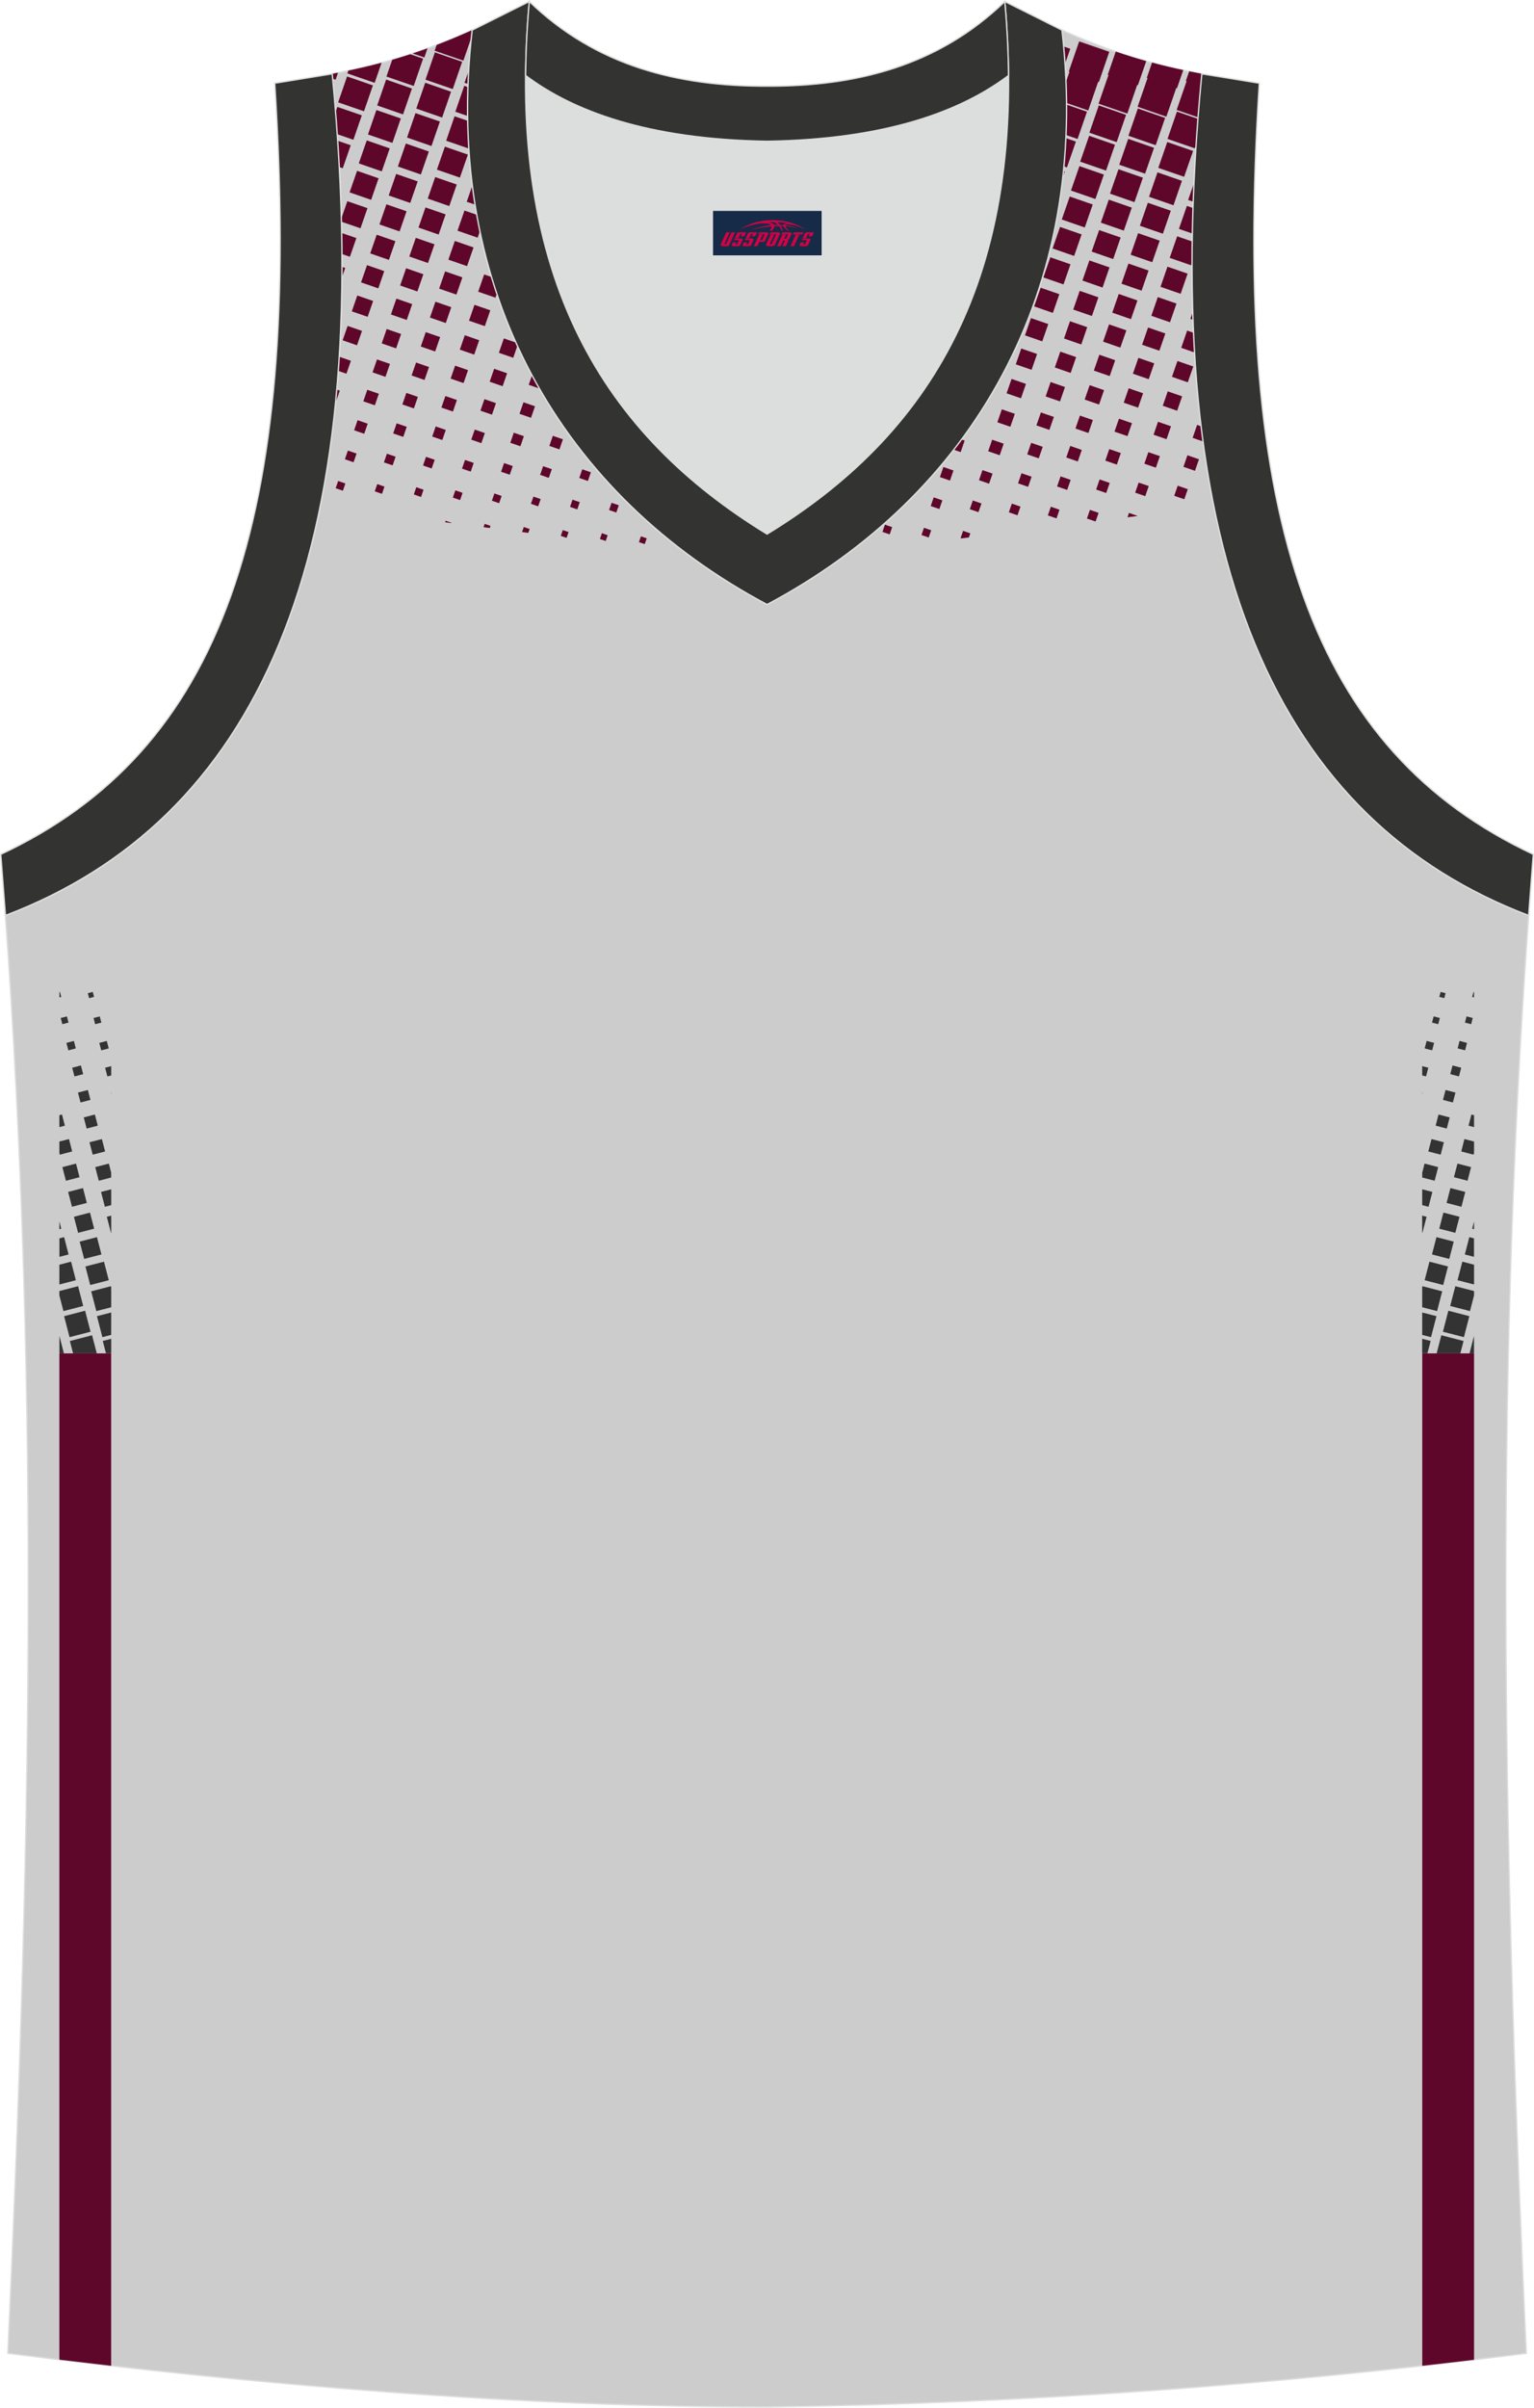
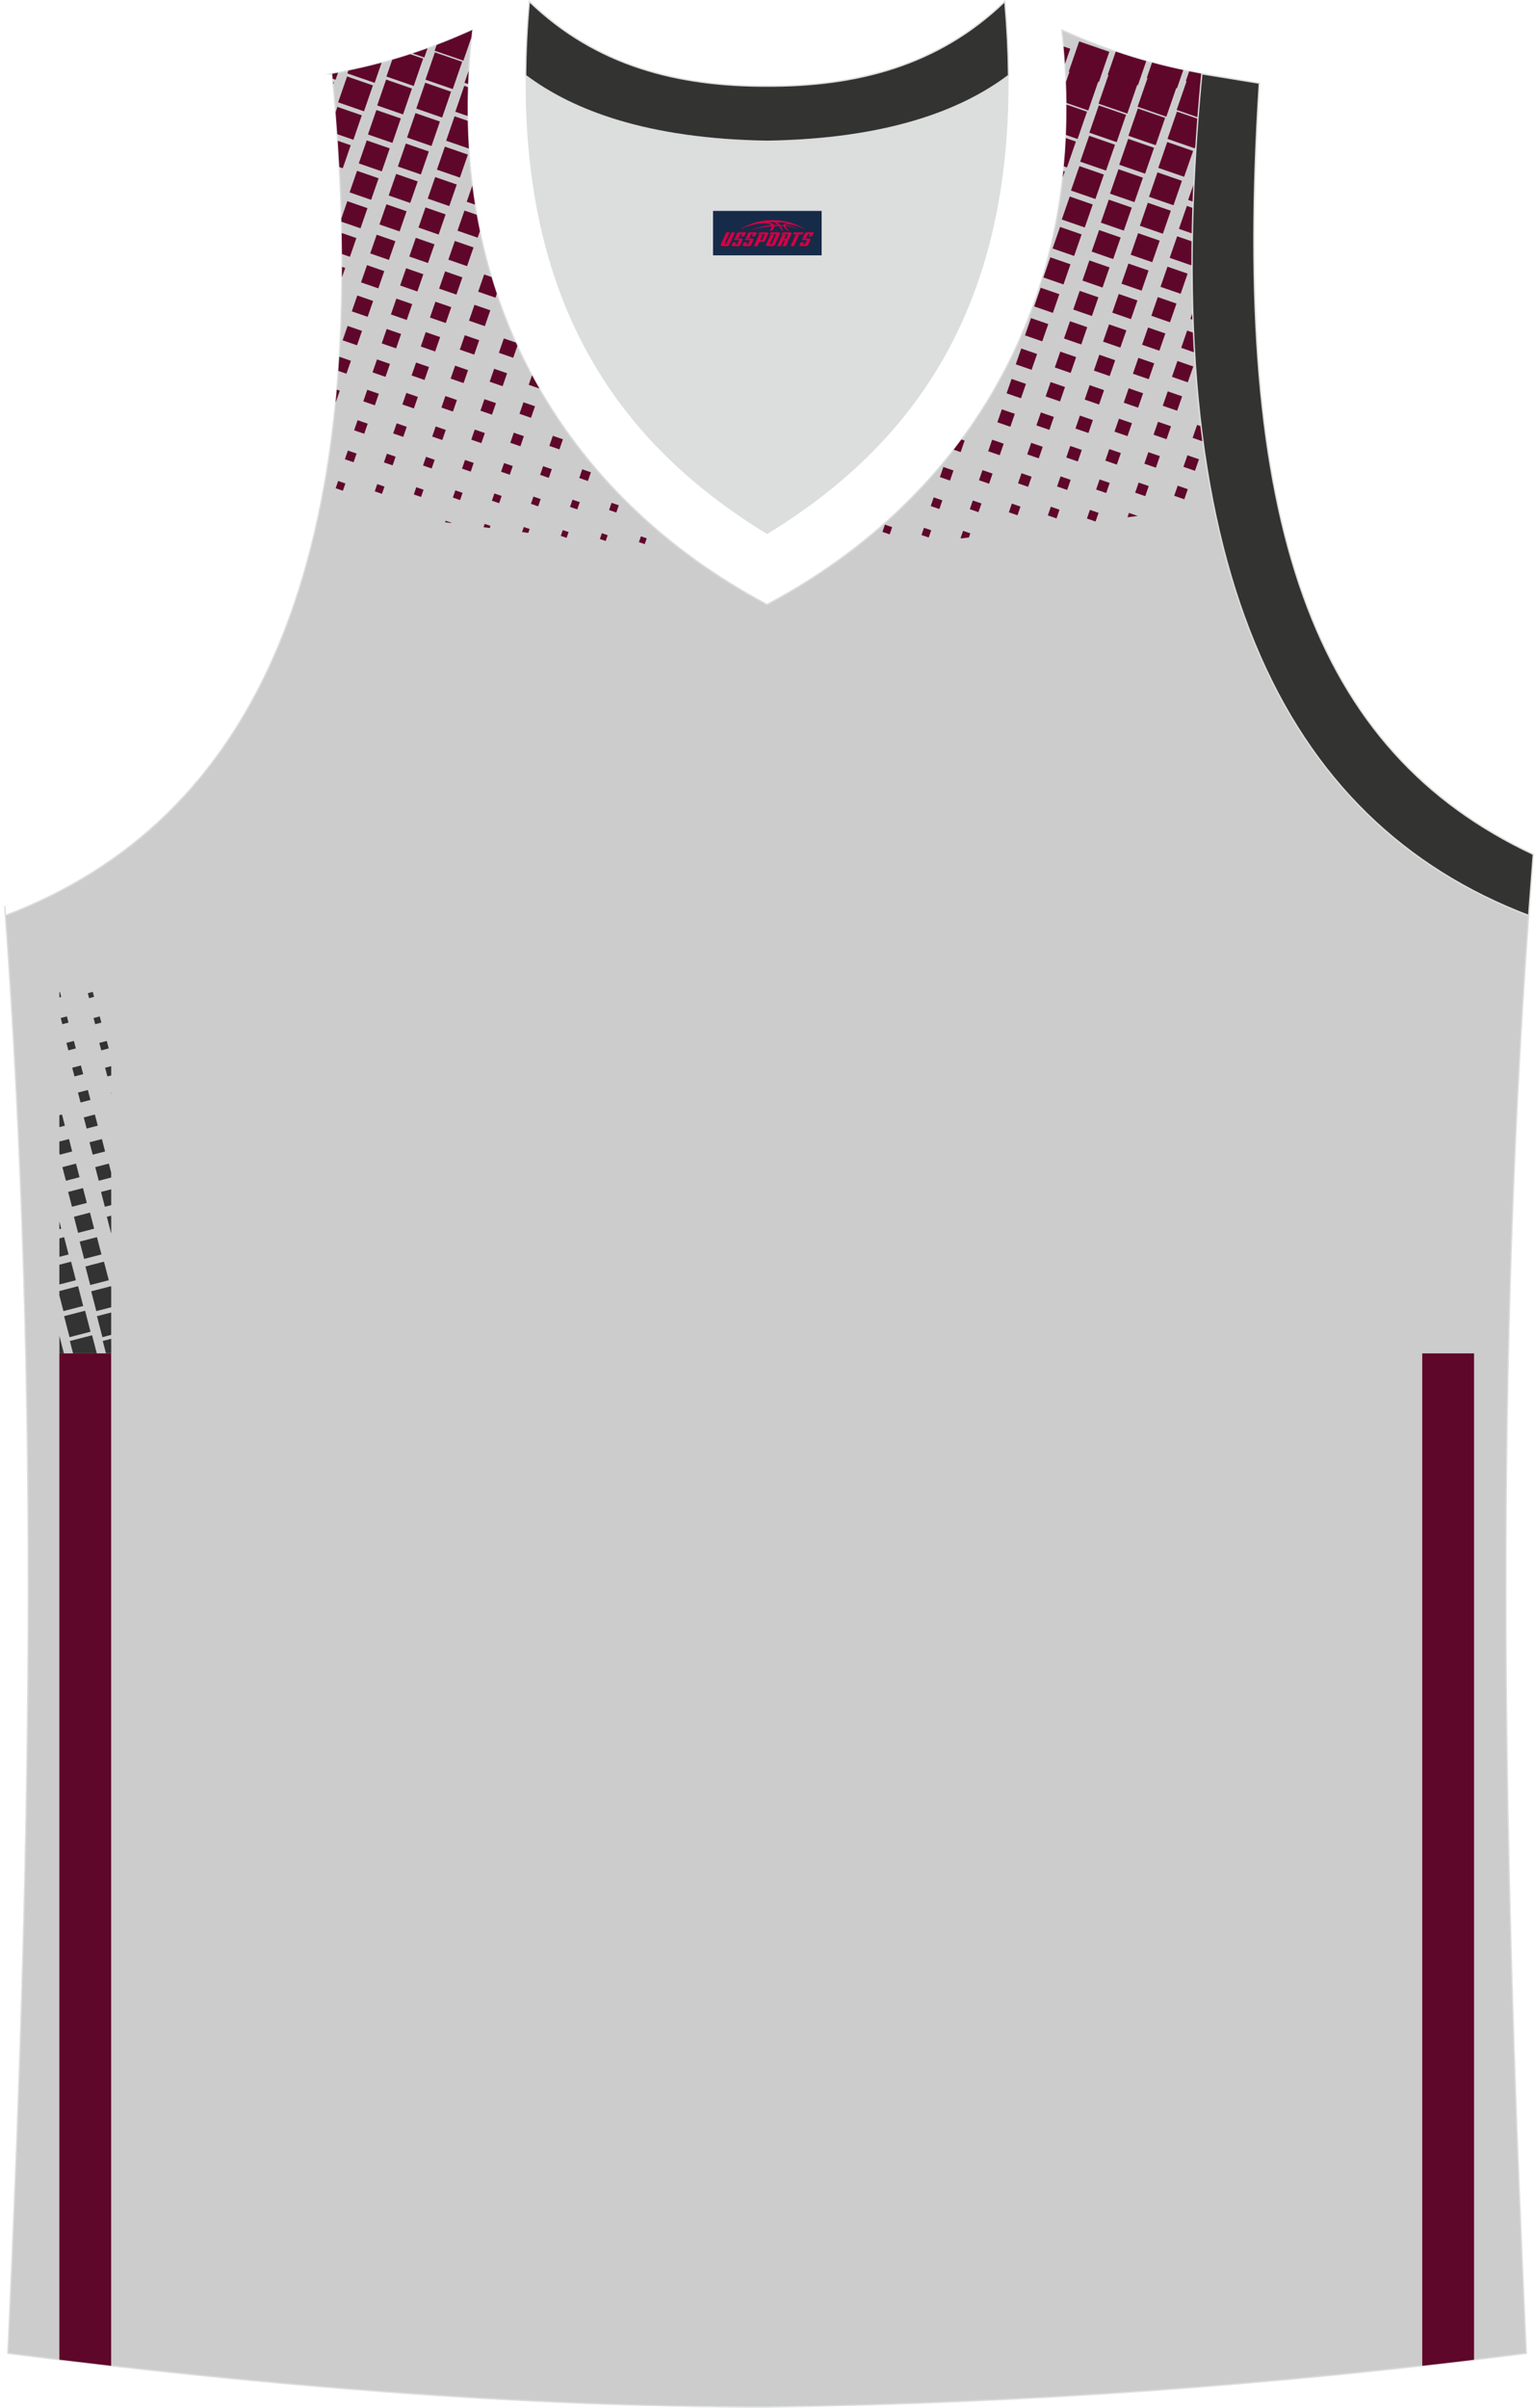
<svg xmlns="http://www.w3.org/2000/svg" version="1.1" id="图层_1" x="0px" y="0px" width="339.05px" height="531.97px" viewBox="0 0 339.05 531.97" enable-background="new 0 0 339.05 531.97" xml:space="preserve">
  <g>
    <path fill="#CCCCCC" stroke="#DCDDDD" stroke-width="0.3" stroke-miterlimit="22.926" d="M169.51,531.82c0.02,0,0.03,0,0.05,0   H169.51L169.51,531.82L169.51,531.82L169.51,531.82z M169.56,531.82c57.41-0.83,113.01-4.89,167.79-11.86   c-4.79-104.03-7.35-208.91,0.52-317.69l-0.01,0c-54.56-20.79-82.7-77.29-72.23-185.96l0.02,0c-10.66-2-19.75-4.62-30.94-9.67   c6.7,58.04-20.2,103-65.18,126.92c-44.97-23.92-71.88-68.89-65.18-126.92c-11.19,5.04-20.28,7.66-30.94,9.67l0.02,0   C83.91,124.98,55.77,181.48,1.21,202.27l-0.16-2.07c8.06,109.52,5.5,215.06,0.68,319.76C56.06,526.88,114.82,531.82,169.56,531.82z   " />
    <path fill="#5F072B" d="M13.12,299.02h11.45v223.69c-3.83-0.44-7.65-0.89-11.45-1.35C13.12,521.37,13.12,299.02,13.12,299.02z" />
    <path fill="#333333" d="M14.12,299.02l-0.99-3.85v3.85H14.12L14.12,299.02z M24.58,241.38l-0.08,0.02l0.08,0.3V241.38L24.58,241.38   z M24.58,235.56l-1.35,0.35c0.17,0.64,0.33,1.28,0.5,1.92l0.85-0.22L24.58,235.56L24.58,235.56z M23.6,229.99   c-0.55,0.14-1.1,0.28-1.65,0.43c0.14,0.55,0.28,1.1,0.43,1.65c0.55-0.14,1.1-0.28,1.65-0.43C23.88,231.09,23.74,230.54,23.6,229.99   L23.6,229.99z M22.05,224.57c-0.46,0.12-0.92,0.24-1.37,0.35c0.12,0.46,0.24,0.92,0.35,1.37c0.46-0.12,0.92-0.24,1.37-0.35   C22.29,225.49,22.17,225.03,22.05,224.57L22.05,224.57z M20.51,219.16c-0.37,0.1-0.73,0.19-1.1,0.28c0.09,0.37,0.19,0.74,0.28,1.1   c0.37-0.1,0.74-0.19,1.1-0.29C20.7,219.89,20.6,219.52,20.51,219.16L20.51,219.16z M24.58,268.59l-0.97,0.25   c0.31,1.18,0.61,2.37,0.92,3.55l0.06-0.02L24.58,268.59L24.58,268.59z M24.58,262.77l-2.25,0.58c0.28,1.09,0.57,2.19,0.85,3.28   l1.4-0.36L24.58,262.77L24.58,262.77z M24.06,257.09c-1,0.26-2.01,0.52-3.01,0.78c0.26,1,0.52,2.01,0.78,3.01l2.74-0.71v-1.08   L24.06,257.09L24.06,257.09z M22.52,251.67c-0.91,0.24-1.82,0.47-2.74,0.71c0.24,0.91,0.47,1.82,0.71,2.74   c0.91-0.24,1.82-0.47,2.74-0.71C22.99,253.49,22.75,252.58,22.52,251.67L22.52,251.67z M20.97,246.25   c-0.82,0.21-1.64,0.42-2.46,0.64c0.21,0.82,0.42,1.65,0.64,2.46c0.82-0.21,1.64-0.43,2.46-0.64   C21.4,247.89,21.18,247.07,20.97,246.25L20.97,246.25z M19.42,240.83c-0.73,0.19-1.46,0.38-2.19,0.57   c0.19,0.73,0.38,1.46,0.57,2.19c0.73-0.19,1.46-0.38,2.19-0.57C19.8,242.29,19.61,241.56,19.42,240.83L19.42,240.83z M17.88,235.41   c-0.64,0.16-1.28,0.33-1.92,0.5c0.17,0.64,0.33,1.28,0.5,1.92c0.64-0.17,1.28-0.33,1.92-0.5   C18.21,236.69,18.04,236.05,17.88,235.41L17.88,235.41z M16.33,229.99c-0.55,0.14-1.1,0.28-1.65,0.43c0.14,0.55,0.28,1.1,0.43,1.65   c0.55-0.14,1.1-0.28,1.65-0.43C16.62,231.09,16.47,230.54,16.33,229.99L16.33,229.99z M14.79,224.57   c-0.46,0.12-0.92,0.24-1.37,0.35c0.12,0.46,0.24,0.92,0.35,1.37c0.46-0.12,0.92-0.24,1.37-0.35   C15.02,225.49,14.9,225.03,14.79,224.57L14.79,224.57z M13.24,219.16l-0.11,0.03v1.18l0.4-0.1   C13.43,219.89,13.33,219.52,13.24,219.16L13.24,219.16z M24.58,295.8l-1.87,0.48l0.71,2.73h1.16V295.8L24.58,295.8z M24.58,289.99   l-3.15,0.81c0.4,1.55,0.8,3.09,1.2,4.64l1.94-0.5L24.58,289.99L24.58,289.99z M24.53,284.18c-1.46,0.38-2.91,0.75-4.37,1.13   c0.38,1.45,0.75,2.91,1.13,4.37l3.29-0.85v-4.45L24.53,284.18L24.53,284.18z M22.98,278.76c-1.36,0.35-2.73,0.71-4.1,1.06   c0.35,1.36,0.71,2.73,1.06,4.1c1.36-0.35,2.73-0.71,4.1-1.06C23.69,281.49,23.33,280.13,22.98,278.76L22.98,278.76z M21.43,273.34   c-1.27,0.33-2.55,0.66-3.82,0.99c0.33,1.27,0.66,2.55,0.99,3.82c1.27-0.33,2.55-0.66,3.82-0.99   C22.09,275.89,21.76,274.62,21.43,273.34L21.43,273.34z M19.89,267.92c-1.18,0.31-2.37,0.61-3.55,0.92   c0.31,1.18,0.61,2.37,0.92,3.55c1.18-0.31,2.37-0.61,3.55-0.92C20.5,270.29,20.19,269.11,19.89,267.92L19.89,267.92z M18.34,262.5   c-1.09,0.28-2.19,0.57-3.28,0.85c0.28,1.09,0.56,2.19,0.85,3.28c1.09-0.28,2.19-0.57,3.28-0.85   C18.91,264.69,18.63,263.6,18.34,262.5L18.34,262.5z M16.8,257.09c-1,0.26-2.01,0.52-3.01,0.78c0.26,1,0.52,2.01,0.78,3.01   c1-0.26,2.01-0.52,3.01-0.78C17.31,259.09,17.05,258.09,16.8,257.09L16.8,257.09z M15.25,251.67l-2.13,0.55v2.52l0.1,0.38   c0.91-0.24,1.82-0.47,2.73-0.71C15.72,253.49,15.49,252.58,15.25,251.67L15.25,251.67z M13.7,246.25l-0.58,0.15v2.63l1.22-0.31   C14.13,247.89,13.92,247.07,13.7,246.25L13.7,246.25z M20.35,295.02c-1.64,0.42-3.27,0.85-4.91,1.27l0.71,2.73h5.24L20.35,295.02   L20.35,295.02z M18.81,289.6c0.4,1.55,0.8,3.09,1.2,4.64c-1.55,0.4-3.09,0.8-4.64,1.2c-0.4-1.55-0.8-3.09-1.2-4.64   C15.71,290.4,17.26,290,18.81,289.6L18.81,289.6z M17.26,284.18l-4.14,1.07v0.96l0.9,3.47c1.46-0.38,2.91-0.75,4.37-1.13   C18.01,287.09,17.64,285.64,17.26,284.18L17.26,284.18z M15.71,278.76l-2.59,0.67v4.37l3.65-0.94   C16.42,281.49,16.07,280.13,15.71,278.76L15.71,278.76z M14.17,273.34l-1.04,0.27v4.08l2.03-0.52   C14.83,275.89,14.5,274.62,14.17,273.34L14.17,273.34z M13.12,271.58l0.41-0.11l-0.41-1.6V271.58z" />
    <path fill="#5F072B" d="M325.8,299.02h-11.45v223.69c3.82-0.43,7.64-0.87,11.45-1.33V299.02z" />
-     <path fill="#333333" d="M324.8,299.02l0.99-3.85v3.85H324.8L324.8,299.02z M314.34,241.38l0.08,0.02l-0.08,0.3V241.38   L314.34,241.38z M314.34,235.56l1.35,0.35c-0.17,0.64-0.33,1.28-0.5,1.92l-0.85-0.22L314.34,235.56L314.34,235.56z M315.32,229.99   c0.55,0.14,1.1,0.28,1.65,0.43c-0.14,0.55-0.28,1.1-0.43,1.65c-0.55-0.14-1.1-0.28-1.65-0.43   C315.04,231.09,315.18,230.54,315.32,229.99L315.32,229.99z M316.87,224.57c0.46,0.12,0.92,0.24,1.37,0.35   c-0.12,0.46-0.24,0.92-0.36,1.37c-0.46-0.12-0.92-0.24-1.37-0.35C316.63,225.49,316.75,225.03,316.87,224.57L316.87,224.57z    M318.41,219.16c0.37,0.1,0.73,0.19,1.1,0.28c-0.1,0.37-0.19,0.74-0.29,1.1c-0.37-0.1-0.73-0.19-1.1-0.29   C318.22,219.89,318.32,219.52,318.41,219.16L318.41,219.16z M314.34,268.59l0.97,0.25c-0.31,1.18-0.61,2.37-0.92,3.55l-0.06-0.02   V268.59L314.34,268.59z M314.34,262.77l2.25,0.58c-0.28,1.09-0.57,2.19-0.85,3.28l-1.4-0.36V262.77L314.34,262.77z M314.86,257.09   c1,0.26,2.01,0.52,3.01,0.78c-0.26,1-0.52,2.01-0.78,3.01l-2.74-0.71v-1.08L314.86,257.09L314.86,257.09z M316.4,251.67   c0.91,0.24,1.82,0.47,2.73,0.71c-0.23,0.91-0.47,1.82-0.71,2.74c-0.91-0.24-1.82-0.47-2.73-0.71   C315.93,253.49,316.17,252.58,316.4,251.67L316.4,251.67z M317.95,246.25c0.82,0.21,1.64,0.42,2.46,0.64   c-0.21,0.82-0.42,1.65-0.64,2.46c-0.82-0.21-1.64-0.43-2.46-0.64C317.53,247.89,317.74,247.07,317.95,246.25L317.95,246.25z    M319.5,240.83c0.73,0.19,1.46,0.38,2.19,0.57c-0.19,0.73-0.38,1.46-0.57,2.19c-0.73-0.19-1.46-0.38-2.19-0.57   C319.12,242.29,319.31,241.56,319.5,240.83L319.5,240.83z M321.04,235.41c0.64,0.16,1.28,0.33,1.92,0.5   c-0.16,0.64-0.33,1.28-0.49,1.92c-0.64-0.17-1.28-0.33-1.92-0.5C320.71,236.69,320.88,236.05,321.04,235.41L321.04,235.41z    M322.59,229.99c0.55,0.14,1.1,0.28,1.65,0.43c-0.14,0.55-0.28,1.1-0.42,1.65c-0.55-0.14-1.1-0.28-1.65-0.43   C322.31,231.09,322.45,230.54,322.59,229.99L322.59,229.99z M324.14,224.57c0.46,0.12,0.92,0.24,1.37,0.35   c-0.12,0.46-0.24,0.92-0.35,1.37c-0.46-0.12-0.92-0.24-1.37-0.35C323.9,225.49,324.02,225.03,324.14,224.57L324.14,224.57z    M325.68,219.16l0.11,0.03v1.18l-0.4-0.1C325.49,219.89,325.59,219.52,325.68,219.16L325.68,219.16z M314.34,295.8l1.87,0.48   l-0.71,2.73h-1.17V295.8L314.34,295.8z M314.34,289.99l3.15,0.81c-0.4,1.55-0.8,3.09-1.2,4.64l-1.95-0.5L314.34,289.99   L314.34,289.99z M314.39,284.18c1.46,0.38,2.91,0.75,4.37,1.13c-0.38,1.45-0.75,2.91-1.13,4.37l-3.29-0.85v-4.45L314.39,284.18   L314.39,284.18z M315.94,278.76c1.36,0.35,2.73,0.71,4.1,1.06c-0.35,1.36-0.71,2.73-1.06,4.1c-1.37-0.35-2.73-0.71-4.1-1.06   C315.23,281.49,315.59,280.13,315.94,278.76L315.94,278.76z M317.49,273.34c1.27,0.33,2.55,0.66,3.82,0.99   c-0.33,1.27-0.66,2.55-0.99,3.82c-1.27-0.33-2.55-0.66-3.82-0.99C316.83,275.89,317.16,274.62,317.49,273.34L317.49,273.34z    M319.03,267.92c1.18,0.31,2.37,0.61,3.55,0.92c-0.31,1.18-0.61,2.37-0.92,3.55c-1.18-0.31-2.37-0.61-3.55-0.92   C318.42,270.29,318.73,269.11,319.03,267.92L319.03,267.92z M320.58,262.5c1.09,0.28,2.19,0.57,3.28,0.85   c-0.28,1.09-0.57,2.19-0.85,3.28c-1.09-0.28-2.19-0.57-3.28-0.85C320.01,264.69,320.3,263.6,320.58,262.5L320.58,262.5z    M322.13,257.09c1,0.26,2.01,0.52,3.01,0.78c-0.26,1-0.52,2.01-0.78,3.01c-1-0.26-2.01-0.52-3.01-0.78   C321.61,259.09,321.87,258.09,322.13,257.09L322.13,257.09z M323.67,251.67l2.13,0.55v2.52l-0.1,0.38   c-0.91-0.24-1.82-0.47-2.73-0.71C323.2,253.49,323.44,252.58,323.67,251.67L323.67,251.67z M325.22,246.25l0.58,0.15v2.63   l-1.22-0.31C324.79,247.89,325.01,247.07,325.22,246.25L325.22,246.25z M318.57,295.02c1.64,0.42,3.27,0.85,4.91,1.27l-0.71,2.73   h-5.24L318.57,295.02L318.57,295.02z M320.12,289.6c-0.4,1.55-0.8,3.09-1.2,4.64c1.55,0.4,3.09,0.8,4.64,1.2   c0.4-1.55,0.8-3.09,1.2-4.64C323.21,290.4,321.66,290,320.12,289.6L320.12,289.6z M321.66,284.18l4.14,1.07v0.96l-0.9,3.47   c-1.46-0.38-2.91-0.75-4.37-1.13C320.91,287.09,321.29,285.64,321.66,284.18L321.66,284.18z M323.21,278.76l2.59,0.67v4.37   l-3.65-0.94C322.5,281.49,322.86,280.13,323.21,278.76L323.21,278.76z M324.75,273.34l1.04,0.27v4.08l-2.03-0.52   C324.1,275.89,324.42,274.62,324.75,273.34L324.75,273.34z M325.8,271.58l-0.41-0.11l0.41-1.6V271.58z" />
    <path fill="#5F072B" d="M242.88,18.13l-0.16-0.06l-2.19,6.34l-4.8-1.66c-0.01-1.54-0.05-3.09-0.12-4.66l0.77-2.22l-0.16-0.06   c0.77-2.22,1.54-4.44,2.3-6.66c2.22,0.77,4.44,1.53,6.66,2.3C244.41,13.69,243.65,15.91,242.88,18.13L242.88,18.13z M265.9,97.54   c-0.15-1.11-0.29-2.23-0.43-3.35l-0.88-0.31c-0.33,0.96-0.66,1.91-0.99,2.86L265.9,97.54L265.9,97.54z M264.03,77.88   c-0.08-1.44-0.16-2.89-0.23-4.35l-1.41-0.49c-0.44,1.27-0.88,2.54-1.31,3.81L264.03,77.88L264.03,77.88z M263.69,70.66   c-0.02-0.57-0.04-1.14-0.06-1.72l-0.52,1.52L263.69,70.66L263.69,70.66z M263.47,58.13c0-1.58,0.02-3.17,0.04-4.77l-3.33-1.15   c-0.55,1.59-1.1,3.18-1.65,4.76c1.59,0.55,3.18,1.1,4.77,1.65L263.47,58.13L263.47,58.13z M263.54,51.6   c0.04-1.86,0.08-3.74,0.14-5.64l-1.35-0.47c-0.58,1.69-1.17,3.39-1.76,5.08L263.54,51.6L263.54,51.6z M263.73,44.57   c0.05-1.37,0.1-2.74,0.17-4.12l-1.29,3.73L263.73,44.57L263.73,44.57z M264.37,31.91c0.12-1.87,0.25-3.75,0.4-5.65l-4.64-1.6   c-0.69,2.01-1.39,4.02-2.08,6.03c2.01,0.69,4.02,1.39,6.03,2.08L264.37,31.91L264.37,31.91z M264.79,25.92l-4.72-1.63l2.19-6.34   l-0.16-0.06l0.74-2.13c0.92,0.19,1.86,0.37,2.8,0.55l-0.02,0C265.32,19.56,265.04,22.76,264.79,25.92L264.79,25.92z M261.53,15.48   l-1.39,4.02l-0.16-0.06l-2.19,6.34c-2.12-0.73-4.23-1.46-6.35-2.19l2.19-6.34l-0.16-0.06l1.16-3.37   C256.91,14.45,259.19,14.99,261.53,15.48L261.53,15.48z M253.35,13.49c-2.24-0.62-4.47-1.31-6.74-2.1l-1.77,5.12l0.16,0.06   l-2.19,6.34c2.12,0.73,4.23,1.46,6.35,2.19l2.19-6.34l0.16,0.06L253.35,13.49L253.35,13.49z M235.08,10.27   c0.12,1.29,0.22,2.58,0.31,3.85l1.16-3.35L235.08,10.27L235.08,10.27z M235.72,23.11c0.01,2.26-0.02,4.5-0.12,6.71l2.57,0.89   c0.69-2.01,1.39-4.02,2.08-6.03L235.72,23.11L235.72,23.11z M235.58,30.51l2.22,0.77c-0.66,1.91-1.32,3.81-1.98,5.71l-0.69-0.24   C235.33,34.7,235.48,32.62,235.58,30.51L235.58,30.51z M235.04,37.79c-0.05,0.47-0.1,0.94-0.15,1.41l0.45-1.31L235.04,37.79   L235.04,37.79z M212.5,97.1c-0.56,0.76-1.13,1.51-1.71,2.26l1.54,0.53c0.29-0.85,0.59-1.7,0.88-2.55L212.5,97.1L212.5,97.1z    M119.21,85.84c-0.55-0.96-1.1-1.93-1.62-2.92l-0.73,2.1L119.21,85.84L119.21,85.84z M114.35,76.41c-0.11-0.24-0.22-0.48-0.32-0.72   l-2.67-0.92c-0.37,1.06-0.73,2.12-1.1,3.18c1.06,0.37,2.12,0.73,3.18,1.1L114.35,76.41L114.35,76.41z M109.81,64.91   c-0.41-1.22-0.81-2.46-1.18-3.71l-1.62-0.56c-0.44,1.27-0.88,2.54-1.32,3.81c1.27,0.44,2.54,0.88,3.82,1.32L109.81,64.91   L109.81,64.91z M107.74,58.06l0-0.02L107.74,58.06L107.74,58.06L107.74,58.06z M106.07,51.08c-0.25-1.2-0.49-2.41-0.71-3.63   l-2.7-0.93c-0.51,1.48-1.02,2.97-1.54,4.45c1.48,0.51,2.97,1.02,4.45,1.54L106.07,51.08L106.07,51.08z M104.98,45.2   c-0.22-1.38-0.41-2.78-0.59-4.18l-1.23,3.56L104.98,45.2L104.98,45.2z M103.62,32.82c-0.13-2.02-0.21-4.07-0.25-6.13l-2.9-1   c-0.62,1.8-1.24,3.6-1.86,5.4L103.62,32.82L103.62,32.82z M103.35,25.62c-0.02-2.1,0-4.23,0.07-6.37l-0.81-0.28   c-0.66,1.91-1.32,3.81-1.97,5.72L103.35,25.62L103.35,25.62z M103.45,18.56c0.04-0.97,0.08-1.94,0.14-2.92l-0.92,2.65L103.45,18.56   L103.45,18.56z M104.18,8.29c0.06-0.55,0.11-1.1,0.18-1.64c-2.72,1.23-5.32,2.31-7.85,3.28l-0.44,1.28   c2.12,0.73,4.23,1.46,6.35,2.19L104.18,8.29L104.18,8.29z M94.49,10.67c-1.1,0.4-2.19,0.78-3.28,1.14l2.58,0.89L94.49,10.67   L94.49,10.67z M90.69,11.98l2.83,0.98c-0.69,2.01-1.39,4.02-2.08,6.03c-2.01-0.69-4.02-1.39-6.03-2.08l1.28-3.7   C88.01,12.83,89.34,12.42,90.69,11.98L90.69,11.98z M84.34,13.86c-2.42,0.65-4.85,1.22-7.35,1.74l-0.21,0.62   c2.01,0.69,4.02,1.39,6.03,2.08L84.34,13.86L84.34,13.86z M74.71,16.06c-0.43,0.08-0.86,0.17-1.29,0.25l0.02,0   c0.04,0.37,0.07,0.73,0.1,1.09l0.63,0.22L74.71,16.06L74.71,16.06z M73.61,18.12l0.04,0.48l0.14-0.42L73.61,18.12L73.61,18.12z    M74.18,24.75c0.13,1.65,0.25,3.28,0.37,4.9l3.56,1.23c0.62-1.8,1.24-3.6,1.86-5.4c-1.8-0.62-3.6-1.24-5.4-1.86L74.18,24.75   L74.18,24.75z M74.65,31.1c0.13,1.96,0.24,3.89,0.35,5.81l0.76,0.26c0.58-1.69,1.17-3.39,1.76-5.08L74.65,31.1L74.65,31.1z    M75.45,48.27l0.02,0.72l4.21,1.45c0.51-1.48,1.02-2.97,1.54-4.45c-1.48-0.51-2.96-1.02-4.45-1.54L75.45,48.27L75.45,48.27z    M75.53,51.48c0.03,1.56,0.05,3.11,0.06,4.65l1.75,0.6c0.48-1.38,0.95-2.76,1.43-4.13L75.53,51.48L75.53,51.48z M75.6,58.96   c0,0.78-0.01,1.54-0.02,2.32l0.72-2.07L75.6,58.96L75.6,58.96z M74.99,78.82c-0.07,1.05-0.14,2.1-0.21,3.13l1.79,0.62   c0.33-0.96,0.66-1.91,0.99-2.86L74.99,78.82L74.99,78.82z M74.44,86.09c-0.08,0.93-0.17,1.85-0.25,2.76l0.03,0.01   c0.29-0.85,0.59-1.7,0.88-2.55L74.44,86.09L74.44,86.09z M98.38,115.39l1.37,0.18l0.03-0.07c-0.43-0.15-0.85-0.29-1.28-0.44   L98.38,115.39L98.38,115.39z M106.88,116.48l1.37,0.18l0.16-0.47c-0.43-0.15-0.85-0.3-1.28-0.44L106.88,116.48L106.88,116.48z    M115.38,117.56l1.38,0.18l0.3-0.86c-0.43-0.15-0.85-0.29-1.28-0.44L115.38,117.56L115.38,117.56z M125.09,118.79l0.15,0.02   l0.43-1.25c-0.43-0.15-0.85-0.3-1.28-0.44c-0.15,0.43-0.29,0.85-0.44,1.28L125.09,118.79L125.09,118.79z M212.51,118.96l1.64-0.21   l0.31-0.91c-0.53-0.18-1.06-0.37-1.6-0.55c-0.18,0.53-0.37,1.07-0.55,1.6L212.51,118.96L212.51,118.96z M242.08,115.2l0.08-0.01   l0.65-1.88c-0.64-0.22-1.28-0.44-1.91-0.66c-0.22,0.64-0.44,1.28-0.66,1.92L242.08,115.2L242.08,115.2z M249.2,114.29l2.24-0.29   l0-0.01c-0.64-0.22-1.28-0.44-1.91-0.66L249.2,114.29L249.2,114.29z M80.45,24.59c-1.9-0.66-3.81-1.32-5.71-1.98   c0.66-1.9,1.31-3.81,1.97-5.72c1.9,0.66,3.81,1.31,5.71,1.98C81.77,20.78,81.11,22.69,80.45,24.59L80.45,24.59z M89.08,25.28   c0.66-1.9,1.32-3.81,1.97-5.72c-1.9-0.66-3.81-1.32-5.71-1.98c-0.66,1.91-1.32,3.81-1.97,5.72C85.28,23.97,87.18,24.62,89.08,25.28   L89.08,25.28z M86.73,31.57c0.62-1.8,1.24-3.6,1.86-5.4c-1.8-0.62-3.6-1.24-5.4-1.86c-0.62,1.8-1.24,3.6-1.86,5.4   C83.14,30.33,84.94,30.95,86.73,31.57L86.73,31.57z M84.38,37.86c-1.69-0.58-3.39-1.17-5.08-1.76c0.58-1.69,1.17-3.39,1.76-5.08   c1.69,0.59,3.39,1.17,5.08,1.76C85.55,34.47,84.97,36.17,84.38,37.86L84.38,37.86z M82.03,44.15c0.55-1.59,1.1-3.18,1.65-4.76   c-1.59-0.55-3.18-1.1-4.76-1.65c-0.55,1.59-1.1,3.18-1.65,4.76C78.86,43.05,80.45,43.6,82.03,44.15L82.03,44.15z M100.07,19.68   c-2.01-0.69-4.02-1.39-6.03-2.08c0.69-2.01,1.39-4.02,2.08-6.03c2.01,0.69,4.02,1.39,6.03,2.08   C101.46,15.66,100.76,17.67,100.07,19.68L100.07,19.68z M97.72,25.97c-1.9-0.66-3.81-1.32-5.71-1.98c0.66-1.9,1.32-3.81,1.97-5.71   c1.9,0.66,3.81,1.32,5.71,1.98C99.03,22.16,98.37,24.07,97.72,25.97L97.72,25.97z M95.37,32.26c-1.8-0.62-3.6-1.24-5.4-1.87   c0.62-1.8,1.24-3.6,1.86-5.4c1.8,0.62,3.6,1.24,5.4,1.86C96.61,28.66,95.99,30.46,95.37,32.26L95.37,32.26z M93.02,38.55   c0.58-1.69,1.17-3.39,1.76-5.08c-1.69-0.58-3.39-1.17-5.08-1.76c-0.58,1.69-1.17,3.39-1.76,5.08   C89.63,37.38,91.32,37.97,93.02,38.55L93.02,38.55z M90.67,44.84c-1.59-0.55-3.18-1.1-4.76-1.65c0.55-1.59,1.1-3.18,1.65-4.76   c1.59,0.55,3.18,1.1,4.76,1.65C91.76,41.66,91.21,43.25,90.67,44.84L90.67,44.84z M88.32,51.13c-1.48-0.51-2.97-1.02-4.45-1.54   c0.51-1.48,1.02-2.97,1.54-4.45c1.48,0.51,2.97,1.02,4.45,1.54C89.34,48.16,88.83,49.65,88.32,51.13L88.32,51.13z M85.96,57.42   c-1.38-0.48-2.75-0.95-4.13-1.43c0.48-1.38,0.95-2.76,1.43-4.13c1.38,0.48,2.75,0.95,4.13,1.43   C86.92,54.66,86.44,56.04,85.96,57.42L85.96,57.42z M83.62,63.71c-1.27-0.44-2.54-0.88-3.82-1.32c0.44-1.27,0.88-2.54,1.32-3.81   c1.27,0.44,2.54,0.88,3.81,1.32C84.49,61.16,84.05,62.44,83.62,63.71L83.62,63.71z M81.26,70c-1.17-0.4-2.33-0.81-3.5-1.21   c0.4-1.17,0.81-2.33,1.21-3.5c1.17,0.4,2.33,0.81,3.5,1.21C82.07,67.66,81.67,68.83,81.26,70L81.26,70z M78.91,76.29   c-1.06-0.37-2.12-0.73-3.18-1.1c0.37-1.06,0.73-2.12,1.1-3.18c1.06,0.37,2.12,0.73,3.18,1.1C79.65,74.17,79.28,75.23,78.91,76.29   L78.91,76.29z M101.65,39.24c-1.69-0.58-3.39-1.17-5.08-1.76c0.58-1.69,1.17-3.39,1.76-5.08c1.69,0.59,3.39,1.17,5.08,1.76   C102.82,35.85,102.23,37.55,101.65,39.24L101.65,39.24z M99.3,45.53c0.55-1.59,1.1-3.18,1.65-4.76c-1.59-0.55-3.18-1.1-4.76-1.65   c-0.55,1.59-1.1,3.18-1.65,4.76C96.12,44.43,97.71,44.98,99.3,45.53L99.3,45.53z M96.95,51.82c-1.48-0.51-2.97-1.03-4.45-1.54   c0.51-1.48,1.02-2.97,1.54-4.45c1.48,0.51,2.96,1.02,4.45,1.54C97.97,48.85,97.46,50.34,96.95,51.82L96.95,51.82z M94.6,58.11   c-1.38-0.48-2.75-0.95-4.13-1.43c0.48-1.38,0.95-2.75,1.43-4.13c1.38,0.48,2.75,0.95,4.13,1.43C95.55,55.35,95.07,56.73,94.6,58.11   L94.6,58.11z M92.25,64.4c-1.27-0.44-2.54-0.88-3.81-1.32c0.44-1.27,0.88-2.54,1.32-3.81c1.27,0.44,2.54,0.88,3.81,1.32   C93.13,61.85,92.69,63.12,92.25,64.4L92.25,64.4z M89.9,70.69c-1.17-0.4-2.33-0.81-3.5-1.21c0.4-1.17,0.81-2.33,1.21-3.5   c1.17,0.4,2.33,0.81,3.5,1.21C90.7,68.35,90.3,69.52,89.9,70.69L89.9,70.69z M87.55,76.97c-1.06-0.37-2.12-0.73-3.18-1.1   c0.37-1.06,0.73-2.12,1.1-3.18c1.06,0.37,2.12,0.73,3.18,1.1C88.28,74.85,87.91,75.91,87.55,76.97L87.55,76.97z M85.2,83.26   c-0.96-0.33-1.91-0.66-2.86-0.99c0.33-0.96,0.66-1.91,0.99-2.86c0.96,0.33,1.91,0.66,2.86,0.99C85.86,81.35,85.53,82.31,85.2,83.26   L85.2,83.26z M82.85,89.55c-0.85-0.29-1.7-0.59-2.55-0.88c0.29-0.85,0.59-1.7,0.88-2.55c0.85,0.29,1.7,0.59,2.55,0.88   C83.43,87.85,83.14,88.7,82.85,89.55L82.85,89.55z M80.5,95.84c-0.74-0.26-1.49-0.51-2.23-0.77c0.26-0.74,0.51-1.49,0.77-2.23   c0.74,0.26,1.49,0.51,2.23,0.77C81.01,94.35,80.75,95.1,80.5,95.84L80.5,95.84z M78.15,102.13c-0.64-0.22-1.28-0.44-1.92-0.66   c0.22-0.64,0.44-1.28,0.66-1.92c0.64,0.22,1.28,0.44,1.92,0.66C78.59,100.86,78.37,101.49,78.15,102.13L78.15,102.13z    M75.79,108.42c-0.53-0.18-1.07-0.37-1.6-0.55c0.18-0.53,0.37-1.07,0.55-1.6c0.53,0.18,1.07,0.37,1.6,0.55   C76.16,107.36,75.98,107.89,75.79,108.42L75.79,108.42z M103.23,58.8c-1.38-0.48-2.75-0.95-4.13-1.43   c0.48-1.38,0.95-2.76,1.43-4.13c1.38,0.48,2.75,0.95,4.13,1.43C104.18,56.04,103.7,57.42,103.23,58.8L103.23,58.8z M100.88,65.09   c-1.27-0.44-2.54-0.88-3.82-1.32c0.44-1.27,0.88-2.54,1.32-3.81c1.27,0.44,2.54,0.88,3.82,1.32   C101.76,62.54,101.32,63.81,100.88,65.09L100.88,65.09z M98.53,71.37c-1.17-0.4-2.33-0.81-3.5-1.21c0.4-1.17,0.81-2.33,1.21-3.5   c1.17,0.4,2.33,0.81,3.5,1.21C99.33,69.04,98.93,70.21,98.53,71.37L98.53,71.37z M96.18,77.66c-1.06-0.37-2.12-0.73-3.18-1.1   c0.37-1.06,0.73-2.12,1.1-3.18c1.06,0.37,2.12,0.73,3.18,1.1C96.91,75.54,96.54,76.6,96.18,77.66L96.18,77.66z M93.83,83.95   c-0.96-0.33-1.91-0.66-2.86-0.99c0.33-0.95,0.66-1.91,0.99-2.86c0.96,0.33,1.91,0.66,2.86,0.99C94.49,82.04,94.16,83,93.83,83.95   L93.83,83.95z M91.48,90.24c-0.85-0.29-1.7-0.59-2.55-0.88c0.29-0.85,0.59-1.7,0.88-2.55c0.85,0.29,1.7,0.59,2.55,0.88   C92.06,88.54,91.77,89.39,91.48,90.24L91.48,90.24z M89.13,96.53c-0.74-0.26-1.49-0.51-2.23-0.77c0.26-0.74,0.51-1.49,0.77-2.23   c0.74,0.26,1.49,0.51,2.23,0.77C89.64,95.04,89.38,95.79,89.13,96.53L89.13,96.53z M86.78,102.82c-0.64-0.22-1.28-0.44-1.92-0.66   c0.22-0.64,0.44-1.28,0.66-1.92c0.64,0.22,1.28,0.44,1.92,0.66C87.22,101.54,87,102.18,86.78,102.82L86.78,102.82z M84.43,109.11   c-0.53-0.18-1.07-0.37-1.6-0.55c0.18-0.53,0.37-1.07,0.55-1.6c0.53,0.18,1.07,0.37,1.6,0.55   C84.79,108.04,84.61,108.58,84.43,109.11L84.43,109.11z M107.16,72.06c-1.17-0.4-2.33-0.81-3.5-1.21c0.4-1.17,0.81-2.33,1.21-3.5   c1.17,0.4,2.33,0.81,3.5,1.21C107.97,69.73,107.56,70.9,107.16,72.06L107.16,72.06z M104.81,78.35c-1.06-0.37-2.12-0.73-3.18-1.1   c0.37-1.06,0.73-2.12,1.1-3.18c1.06,0.37,2.12,0.73,3.18,1.1C105.54,76.23,105.18,77.29,104.81,78.35L104.81,78.35z M102.46,84.64   c-0.96-0.33-1.91-0.66-2.86-0.99c0.33-0.96,0.66-1.91,0.99-2.86c0.96,0.33,1.91,0.66,2.86,0.99   C103.12,82.73,102.79,83.69,102.46,84.64L102.46,84.64z M100.11,90.93c-0.85-0.29-1.7-0.59-2.55-0.88c0.29-0.85,0.59-1.7,0.88-2.55   c0.85,0.29,1.7,0.59,2.55,0.88C100.7,89.23,100.4,90.08,100.11,90.93L100.11,90.93z M97.76,97.22c-0.74-0.26-1.49-0.51-2.23-0.77   c0.26-0.74,0.51-1.49,0.77-2.23c0.75,0.26,1.49,0.51,2.23,0.77C98.27,95.73,98.02,96.48,97.76,97.22L97.76,97.22z M95.41,103.51   c-0.64-0.22-1.28-0.44-1.91-0.66c0.22-0.64,0.44-1.28,0.66-1.92c0.64,0.22,1.28,0.44,1.92,0.66   C95.85,102.23,95.63,102.87,95.41,103.51L95.41,103.51z M93.06,109.8c-0.53-0.18-1.07-0.37-1.6-0.55c0.18-0.53,0.37-1.07,0.55-1.6   c0.53,0.18,1.07,0.37,1.6,0.55C93.43,108.73,93.24,109.27,93.06,109.8L93.06,109.8z M111.09,85.33c-0.96-0.33-1.91-0.66-2.86-0.99   c0.33-0.95,0.66-1.91,0.99-2.86c0.96,0.33,1.91,0.66,2.86,0.99C111.75,83.42,111.42,84.38,111.09,85.33L111.09,85.33z    M108.74,91.62c-0.85-0.29-1.7-0.59-2.55-0.88c0.29-0.85,0.59-1.7,0.88-2.55c0.85,0.29,1.7,0.59,2.55,0.88   C109.33,89.92,109.03,90.77,108.74,91.62L108.74,91.62z M106.39,97.91c-0.74-0.26-1.49-0.51-2.23-0.77   c0.26-0.74,0.51-1.49,0.77-2.23c0.74,0.26,1.49,0.51,2.23,0.77C106.91,96.42,106.65,97.17,106.39,97.91L106.39,97.91z    M104.04,104.2c-0.64-0.22-1.28-0.44-1.92-0.66c0.22-0.64,0.44-1.28,0.66-1.92c0.64,0.22,1.28,0.44,1.92,0.66   C104.48,102.92,104.26,103.56,104.04,104.2L104.04,104.2z M101.69,110.49c-0.53-0.18-1.07-0.37-1.6-0.55   c0.18-0.53,0.37-1.07,0.55-1.6c0.53,0.18,1.06,0.37,1.6,0.55C102.06,109.42,101.88,109.96,101.69,110.49L101.69,110.49z    M117.37,92.31c-0.85-0.29-1.7-0.59-2.55-0.88c0.29-0.85,0.59-1.7,0.88-2.55c0.85,0.29,1.7,0.59,2.55,0.88   C117.96,90.61,117.67,91.46,117.37,92.31L117.37,92.31z M115.02,98.6c-0.74-0.26-1.49-0.51-2.23-0.77   c0.26-0.74,0.51-1.49,0.77-2.23c0.74,0.26,1.49,0.51,2.23,0.77C115.54,97.11,115.28,97.85,115.02,98.6L115.02,98.6z M112.67,104.89   c-0.64-0.22-1.28-0.44-1.92-0.66c0.22-0.64,0.44-1.28,0.66-1.92c0.64,0.22,1.28,0.44,1.92,0.66   C113.11,103.61,112.89,104.25,112.67,104.89L112.67,104.89z M110.32,111.18c-0.53-0.18-1.07-0.37-1.6-0.55   c0.18-0.53,0.37-1.07,0.55-1.6c0.53,0.18,1.07,0.37,1.6,0.55C110.69,110.11,110.51,110.64,110.32,111.18L110.32,111.18z    M123.65,99.29c-0.74-0.26-1.49-0.51-2.23-0.77c0.26-0.74,0.51-1.49,0.77-2.23c0.74,0.26,1.49,0.51,2.23,0.77   C124.17,97.8,123.91,98.54,123.65,99.29L123.65,99.29z M121.3,105.58c-0.64-0.22-1.28-0.44-1.92-0.66   c0.22-0.64,0.44-1.28,0.66-1.92c0.64,0.22,1.28,0.44,1.92,0.66C121.75,104.3,121.53,104.94,121.3,105.58L121.3,105.58z    M118.95,111.87c-0.53-0.18-1.07-0.37-1.6-0.55c0.18-0.53,0.37-1.07,0.55-1.6c0.53,0.18,1.07,0.37,1.6,0.55   C119.32,110.8,119.14,111.33,118.95,111.87L118.95,111.87z M129.94,106.27c-0.64-0.22-1.28-0.44-1.91-0.66   c0.22-0.64,0.44-1.28,0.66-1.92c0.64,0.22,1.28,0.44,1.91,0.66C130.38,104.99,130.16,105.63,129.94,106.27L129.94,106.27z    M127.59,112.55c-0.53-0.18-1.07-0.37-1.6-0.55c0.18-0.53,0.37-1.07,0.55-1.6c0.53,0.18,1.07,0.37,1.6,0.55   C127.95,111.49,127.77,112.02,127.59,112.55L127.59,112.55z M136.22,113.24c-0.53-0.18-1.07-0.37-1.6-0.55   c0.18-0.53,0.37-1.07,0.55-1.6c0.53,0.18,1.07,0.37,1.6,0.55C136.59,112.18,136.4,112.71,136.22,113.24L136.22,113.24z    M133.87,119.53c-0.43-0.15-0.85-0.29-1.28-0.44c0.15-0.43,0.29-0.85,0.44-1.28c0.43,0.15,0.85,0.29,1.28,0.44   C134.16,118.68,134.02,119.11,133.87,119.53L133.87,119.53z M142.5,120.22c-0.43-0.15-0.85-0.3-1.28-0.44   c0.15-0.43,0.29-0.85,0.44-1.28c0.43,0.15,0.85,0.29,1.28,0.44C142.79,119.37,142.65,119.79,142.5,120.22L142.5,120.22z    M196.64,118.07c-0.53-0.18-1.06-0.37-1.6-0.55c0.18-0.53,0.37-1.07,0.55-1.6c0.53,0.18,1.07,0.37,1.6,0.55   C197.01,117,196.83,117.54,196.64,118.07L196.64,118.07z M209.97,106.18c-0.74-0.26-1.49-0.51-2.23-0.77   c0.26-0.74,0.51-1.49,0.77-2.23c0.74,0.26,1.49,0.51,2.23,0.77C210.49,104.69,210.23,105.43,209.97,106.18L209.97,106.18z    M207.62,112.47c-0.64-0.22-1.28-0.44-1.91-0.66c0.22-0.64,0.44-1.28,0.66-1.92c0.64,0.22,1.28,0.44,1.91,0.66   C208.06,111.19,207.84,111.83,207.62,112.47L207.62,112.47z M205.27,118.76c-0.53-0.18-1.07-0.37-1.6-0.55   c0.18-0.53,0.37-1.07,0.55-1.6c0.53,0.18,1.07,0.37,1.6,0.55C205.64,117.69,205.46,118.22,205.27,118.76L205.27,118.76z    M246.81,31.4c0.69-2.01,1.39-4.02,2.08-6.03c-2.01-0.69-4.02-1.39-6.03-2.08c-0.69,2.01-1.39,4.02-2.08,6.03   C242.79,30.01,244.8,30.7,246.81,31.4L246.81,31.4z M244.46,37.69c-1.9-0.66-3.81-1.32-5.71-1.97c0.66-1.9,1.32-3.81,1.98-5.72   c1.9,0.66,3.81,1.32,5.71,1.98C245.78,33.88,245.12,35.78,244.46,37.69L244.46,37.69z M242.11,43.97c0.62-1.8,1.24-3.6,1.87-5.4   c-1.8-0.62-3.6-1.24-5.4-1.87c-0.62,1.8-1.24,3.6-1.87,5.4C238.51,42.73,240.31,43.35,242.11,43.97L242.11,43.97z M239.76,50.26   c-1.69-0.59-3.39-1.17-5.08-1.76c0.59-1.69,1.17-3.39,1.76-5.08c1.69,0.58,3.39,1.17,5.08,1.76   C240.93,46.88,240.34,48.57,239.76,50.26L239.76,50.26z M237.41,56.55c0.55-1.59,1.1-3.18,1.65-4.76c-1.59-0.55-3.18-1.1-4.76-1.65   c-0.55,1.59-1.1,3.18-1.65,4.76C234.23,55.46,235.82,56,237.41,56.55L237.41,56.55z M235.06,62.84c-1.48-0.51-2.96-1.02-4.45-1.54   c0.51-1.48,1.02-2.97,1.54-4.45c1.48,0.51,2.97,1.03,4.45,1.54C236.08,59.88,235.57,61.36,235.06,62.84L235.06,62.84z    M232.71,69.13c-1.38-0.48-2.75-0.95-4.13-1.43c0.48-1.38,0.95-2.75,1.43-4.13c1.38,0.48,2.75,0.95,4.13,1.43   C233.66,66.38,233.18,67.75,232.71,69.13L232.71,69.13z M230.36,75.42c-1.27-0.44-2.54-0.88-3.81-1.32   c0.44-1.27,0.88-2.54,1.32-3.82c1.27,0.44,2.54,0.88,3.82,1.32C231.24,72.88,230.8,74.15,230.36,75.42L230.36,75.42z M228.01,81.71   c-1.17-0.4-2.33-0.81-3.5-1.21c0.4-1.17,0.81-2.33,1.21-3.5c1.17,0.4,2.33,0.81,3.5,1.21C228.81,79.38,228.41,80.54,228.01,81.71   L228.01,81.71z M225.66,88c-1.06-0.37-2.12-0.73-3.18-1.1c0.37-1.06,0.73-2.12,1.1-3.18c1.06,0.37,2.12,0.73,3.18,1.1   C226.39,85.88,226.02,86.94,225.66,88L225.66,88z M223.31,94.29c-0.96-0.33-1.91-0.66-2.87-0.99c0.33-0.96,0.66-1.91,0.99-2.86   c0.96,0.33,1.91,0.66,2.87,0.99C223.97,92.38,223.64,93.33,223.31,94.29L223.31,94.29z M220.96,100.58   c-0.85-0.29-1.7-0.59-2.55-0.88c0.29-0.85,0.59-1.7,0.88-2.55c0.85,0.29,1.7,0.59,2.55,0.88   C221.54,98.88,221.25,99.73,220.96,100.58L220.96,100.58z M218.61,106.87c-0.74-0.26-1.49-0.51-2.23-0.77   c0.26-0.74,0.51-1.49,0.77-2.23c0.74,0.26,1.49,0.51,2.23,0.77C219.12,105.38,218.86,106.12,218.61,106.87L218.61,106.87z    M216.26,113.16c-0.64-0.22-1.28-0.44-1.91-0.66c0.22-0.64,0.44-1.28,0.66-1.92c0.64,0.22,1.28,0.44,1.92,0.66   C216.7,111.88,216.48,112.52,216.26,113.16L216.26,113.16z M255.44,32.08c0.69-2.01,1.39-4.02,2.08-6.03   c-2.01-0.69-4.02-1.39-6.03-2.08c-0.69,2.01-1.39,4.02-2.08,6.03C251.42,30.7,253.43,31.39,255.44,32.08L255.44,32.08z    M253.09,38.37c-1.9-0.66-3.81-1.32-5.71-1.97c0.66-1.9,1.32-3.81,1.98-5.72c1.9,0.66,3.81,1.32,5.71,1.98   C254.41,34.57,253.75,36.47,253.09,38.37L253.09,38.37z M250.74,44.66c0.62-1.8,1.24-3.6,1.87-5.4c-1.8-0.62-3.6-1.24-5.4-1.87   c-0.62,1.8-1.24,3.6-1.87,5.4C247.14,43.42,248.94,44.04,250.74,44.66L250.74,44.66z M248.39,50.95c-1.69-0.58-3.39-1.17-5.08-1.76   c0.59-1.69,1.17-3.39,1.76-5.08c1.69,0.58,3.39,1.17,5.08,1.76C249.56,47.57,248.98,49.26,248.39,50.95L248.39,50.95z    M246.04,57.24c0.55-1.59,1.1-3.18,1.65-4.76c-1.59-0.55-3.18-1.1-4.76-1.65c-0.55,1.59-1.1,3.18-1.65,4.76   C242.86,56.15,244.45,56.69,246.04,57.24L246.04,57.24z M243.69,63.53c-1.48-0.51-2.96-1.02-4.45-1.54   c0.51-1.48,1.02-2.97,1.54-4.45c1.48,0.51,2.97,1.02,4.45,1.54C244.71,60.57,244.2,62.05,243.69,63.53L243.69,63.53z M241.34,69.82   c-1.38-0.48-2.76-0.95-4.13-1.43c0.48-1.38,0.95-2.75,1.43-4.13c1.38,0.48,2.76,0.95,4.13,1.43   C242.29,67.07,241.82,68.44,241.34,69.82L241.34,69.82z M238.99,76.11c-1.27-0.44-2.54-0.88-3.82-1.32   c0.44-1.27,0.88-2.54,1.32-3.82c1.27,0.44,2.54,0.88,3.81,1.32C239.87,73.57,239.43,74.84,238.99,76.11L238.99,76.11z M236.64,82.4   c-1.17-0.4-2.33-0.81-3.5-1.21c0.4-1.17,0.81-2.33,1.21-3.5c1.17,0.4,2.33,0.81,3.5,1.21C237.44,80.07,237.04,81.23,236.64,82.4   L236.64,82.4z M234.29,88.69c-1.06-0.37-2.12-0.73-3.18-1.1c0.37-1.06,0.73-2.12,1.1-3.18c1.06,0.37,2.12,0.73,3.18,1.1   C235.02,86.57,234.66,87.63,234.29,88.69L234.29,88.69z M231.94,94.98c-0.96-0.33-1.91-0.66-2.87-0.99   c0.33-0.95,0.66-1.91,0.99-2.86c0.96,0.33,1.91,0.66,2.87,0.99C232.6,93.07,232.27,94.02,231.94,94.98L231.94,94.98z    M229.59,101.27c-0.85-0.29-1.7-0.59-2.55-0.88c0.29-0.85,0.59-1.7,0.88-2.55c0.85,0.29,1.7,0.59,2.55,0.88   C230.17,99.57,229.88,100.42,229.59,101.27L229.59,101.27z M227.24,107.56c-0.74-0.26-1.49-0.51-2.23-0.77   c0.26-0.74,0.51-1.49,0.77-2.23c0.74,0.26,1.49,0.51,2.23,0.77C227.75,106.07,227.5,106.81,227.24,107.56L227.24,107.56z    M224.89,113.85c-0.64-0.22-1.28-0.44-1.91-0.66c0.22-0.64,0.44-1.28,0.66-1.92c0.64,0.22,1.28,0.44,1.91,0.66   C225.33,112.57,225.11,113.21,224.89,113.85L224.89,113.85z M261.72,39.06c-1.9-0.66-3.81-1.32-5.71-1.97   c0.66-1.9,1.32-3.81,1.98-5.71c1.9,0.66,3.81,1.32,5.71,1.98C263.04,35.25,262.38,37.16,261.72,39.06L261.72,39.06z M259.37,45.35   c0.62-1.8,1.24-3.6,1.86-5.4c-1.8-0.62-3.6-1.24-5.4-1.87c-0.62,1.8-1.24,3.6-1.87,5.4C255.77,44.11,257.57,44.73,259.37,45.35   L259.37,45.35z M257.02,51.64c-1.69-0.59-3.39-1.17-5.08-1.76c0.59-1.69,1.17-3.39,1.76-5.08c1.69,0.58,3.39,1.17,5.08,1.76   C258.19,48.25,257.61,49.95,257.02,51.64L257.02,51.64z M254.67,57.93c0.55-1.59,1.1-3.18,1.65-4.76c-1.59-0.55-3.18-1.1-4.77-1.65   c-0.55,1.59-1.1,3.18-1.65,4.76C251.5,56.83,253.08,57.38,254.67,57.93L254.67,57.93z M252.32,64.22   c-1.48-0.51-2.96-1.02-4.45-1.54c0.51-1.48,1.02-2.97,1.54-4.45c1.48,0.51,2.97,1.02,4.45,1.54   C253.35,61.26,252.83,62.74,252.32,64.22L252.32,64.22z M249.97,70.51c-1.38-0.48-2.76-0.95-4.13-1.43   c0.48-1.38,0.95-2.75,1.43-4.13c1.38,0.48,2.75,0.95,4.13,1.43C250.92,67.76,250.45,69.13,249.97,70.51L249.97,70.51z M247.62,76.8   c-1.27-0.44-2.54-0.88-3.81-1.32c0.44-1.27,0.88-2.54,1.32-3.81c1.27,0.44,2.54,0.88,3.82,1.32   C248.5,74.26,248.06,75.53,247.62,76.8L247.62,76.8z M245.27,83.09c-1.17-0.4-2.33-0.81-3.5-1.21c0.4-1.17,0.81-2.33,1.21-3.5   c1.17,0.4,2.33,0.81,3.5,1.21C246.08,80.76,245.67,81.92,245.27,83.09L245.27,83.09z M242.92,89.38c-1.06-0.37-2.12-0.73-3.18-1.1   c0.37-1.06,0.73-2.12,1.1-3.18c1.06,0.37,2.12,0.73,3.18,1.1C243.65,87.26,243.29,88.32,242.92,89.38L242.92,89.38z M240.57,95.67   c-0.96-0.33-1.91-0.66-2.87-0.99c0.33-0.96,0.66-1.91,0.99-2.86c0.96,0.33,1.91,0.66,2.86,0.99   C241.23,93.76,240.9,94.71,240.57,95.67L240.57,95.67z M238.22,101.96c-0.85-0.29-1.7-0.59-2.55-0.88c0.29-0.85,0.59-1.7,0.88-2.55   c0.85,0.29,1.7,0.59,2.55,0.88C238.81,100.26,238.51,101.11,238.22,101.96L238.22,101.96z M235.87,108.25   c-0.74-0.26-1.49-0.51-2.23-0.77c0.26-0.74,0.51-1.49,0.77-2.23c0.74,0.26,1.49,0.51,2.23,0.77   C236.38,106.76,236.13,107.5,235.87,108.25L235.87,108.25z M233.52,114.54c-0.64-0.22-1.28-0.44-1.92-0.66   c0.22-0.64,0.44-1.28,0.66-1.92c0.64,0.22,1.28,0.44,1.91,0.66C233.96,113.26,233.74,113.9,233.52,114.54L233.52,114.54z    M260.95,64.91c-1.48-0.51-2.96-1.02-4.45-1.54c0.51-1.48,1.02-2.97,1.54-4.45c1.48,0.51,2.97,1.02,4.45,1.54   C261.98,61.94,261.47,63.43,260.95,64.91L260.95,64.91z M258.6,71.2c-1.38-0.48-2.75-0.95-4.13-1.43c0.48-1.38,0.95-2.75,1.43-4.13   c1.38,0.48,2.75,0.95,4.13,1.43C259.55,68.45,259.08,69.82,258.6,71.2L258.6,71.2z M256.25,77.49c-1.27-0.44-2.54-0.88-3.82-1.32   c0.44-1.27,0.88-2.54,1.32-3.81c1.27,0.44,2.54,0.88,3.82,1.32C257.13,74.95,256.69,76.22,256.25,77.49L256.25,77.49z M253.9,83.78   c-1.17-0.4-2.33-0.81-3.5-1.21c0.4-1.17,0.81-2.33,1.21-3.5c1.17,0.4,2.33,0.81,3.5,1.21C254.71,81.45,254.31,82.61,253.9,83.78   L253.9,83.78z M251.55,90.07c-1.06-0.37-2.12-0.73-3.18-1.1c0.37-1.06,0.73-2.12,1.1-3.18c1.06,0.37,2.12,0.73,3.18,1.1   C252.29,87.95,251.92,89.01,251.55,90.07L251.55,90.07z M249.2,96.36c-0.96-0.33-1.91-0.66-2.87-0.99   c0.33-0.96,0.66-1.91,0.99-2.86c0.96,0.33,1.91,0.66,2.87,0.99C249.86,94.45,249.53,95.4,249.2,96.36L249.2,96.36z M246.85,102.65   c-0.85-0.29-1.7-0.59-2.55-0.88c0.29-0.85,0.59-1.7,0.88-2.55c0.85,0.29,1.7,0.59,2.55,0.88   C247.44,100.95,247.14,101.79,246.85,102.65L246.85,102.65z M244.5,108.93c-0.74-0.26-1.49-0.51-2.23-0.77   c0.26-0.74,0.51-1.49,0.77-2.23c0.74,0.26,1.49,0.51,2.23,0.77C245.02,107.45,244.76,108.19,244.5,108.93L244.5,108.93z    M262.53,84.47c-1.17-0.4-2.33-0.81-3.5-1.21c0.4-1.17,0.81-2.33,1.21-3.5c1.17,0.4,2.33,0.81,3.5,1.21   C263.34,82.13,262.94,83.3,262.53,84.47L262.53,84.47z M260.18,90.75c-1.06-0.36-2.12-0.73-3.18-1.1c0.37-1.06,0.73-2.12,1.1-3.18   c1.06,0.37,2.12,0.73,3.18,1.1C260.92,88.63,260.55,89.7,260.18,90.75L260.18,90.75z M257.83,97.04c-0.95-0.33-1.91-0.66-2.87-0.99   c0.33-0.95,0.66-1.91,0.99-2.86c0.96,0.33,1.91,0.66,2.87,0.99C258.49,95.13,258.16,96.09,257.83,97.04L257.83,97.04z    M255.48,103.33c-0.85-0.29-1.7-0.59-2.55-0.88c0.29-0.85,0.59-1.7,0.88-2.55c0.85,0.29,1.7,0.59,2.55,0.88   C256.07,101.64,255.78,102.48,255.48,103.33L255.48,103.33z M253.13,109.62c-0.74-0.26-1.49-0.51-2.23-0.77   c0.26-0.74,0.51-1.49,0.77-2.23c0.74,0.26,1.49,0.51,2.23,0.77C253.65,108.14,253.39,108.88,253.13,109.62L253.13,109.62z    M264.12,104.02c-0.85-0.29-1.7-0.59-2.55-0.88c0.29-0.85,0.59-1.7,0.88-2.55c0.85,0.29,1.7,0.59,2.55,0.88   C264.7,102.32,264.41,103.17,264.12,104.02L264.12,104.02z M261.76,110.31c-0.74-0.26-1.49-0.51-2.23-0.77   c0.26-0.74,0.51-1.49,0.77-2.23c0.74,0.26,1.49,0.51,2.23,0.77C262.28,108.82,262.02,109.57,261.76,110.31z" />
-     <path fill="#DCDDDD" d="M169.54,31.22c26.46-0.42,42.94-6.71,53.32-14.5c0.02-0.06,0.03-0.12,0.05-0.17   c0.48,51.69-21.13,81.77-53.36,101.45c-32.24-19.68-53.84-49.76-53.37-101.45c0.02,0.06,0.03,0.12,0.05,0.17   C126.59,24.51,143.07,30.8,169.54,31.22z" />
-     <path fill="#333331" stroke="#DCDDDD" stroke-width="0.3" stroke-miterlimit="22.926" d="M1.2,202.27   c54.56-20.79,82.7-77.29,72.23-185.96l-12.71,2.07c6.3,97.73-12.02,147.62-60.55,170.38L1.2,202.27z" />
-     <path fill="#333332" stroke="#DCDDDD" stroke-width="0.3" stroke-miterlimit="22.926" d="M116.99,0.33   c-5.53,61.77,17.08,96.01,52.55,117.67c35.47-21.65,58.08-55.89,52.55-117.67l12.63,6.32c6.7,58.04-20.2,103-65.18,126.92   c-44.97-23.93-71.88-68.89-65.18-126.92L116.99,0.33z" />
+     <path fill="#DCDDDD" d="M169.54,31.22c26.46-0.42,42.94-6.71,53.32-14.5c0.02-0.06,0.03-0.12,0.05-0.17   c0.48,51.69-21.13,81.77-53.36,101.45c-32.24-19.68-53.84-49.76-53.37-101.45c0.02,0.06,0.03,0.12,0.05,0.17   z" />
    <path fill="#333331" stroke="#DCDDDD" stroke-width="0.3" stroke-miterlimit="22.926" d="M337.86,202.27   c-54.56-20.79-82.7-77.29-72.23-185.96l12.71,2.07c-6.3,97.73,12.02,147.62,60.55,170.38l-1.02,13.51L337.86,202.27z" />
    <path fill="#333332" stroke="#DCDDDD" stroke-width="0.3" stroke-miterlimit="22.926" d="M116.99,0.33   c14.82,14.31,32.94,18.76,52.55,18.71c19.61,0.05,37.72-4.4,52.55-18.71c0.5,5.63,0.77,11.02,0.82,16.2   c-0.02,0.06-0.03,0.13-0.05,0.19c-10.37,7.8-26.85,14.08-53.32,14.5c-26.47-0.42-42.94-6.71-53.32-14.5   c-0.02-0.06-0.04-0.13-0.05-0.19C116.22,11.35,116.48,5.95,116.99,0.33z" />
  </g>
  <g id="tag_logo">
    <rect y="46.6" fill="#162B48" width="24" height="9.818" x="157.6" />
    <g>
      <path fill="#D30044" d="M173.56,49.79l0.005-0.011c0.131-0.311,1.085-0.262,2.351,0.071c0.715,0.24,1.44,0.54,2.193,0.9    c-0.218-0.147-0.447-0.289-0.682-0.42l0.011,0.005l-0.011-0.005c-1.478-0.845-3.218-1.418-5.1-1.62    c-1.282-0.115-1.658-0.082-2.411-0.055c-2.449,0.142-4.68,0.905-6.458,2.095c1.26-0.638,2.722-1.075,4.195-1.336    c1.467-0.18,2.476-0.033,2.771,0.344c-1.691,0.175-3.469,0.633-4.555,1.075c1.156-0.338,2.967-0.665,4.647-0.813    c0.016,0.251-0.115,0.567-0.415,0.96h0.475c0.376-0.382,0.584-0.725,0.595-1.004c0.333-0.022,0.66-0.033,0.971-0.033    C172.39,50.23,172.6,50.58,172.8,50.97h0.262c-0.125-0.344-0.295-0.687-0.518-1.036c0.207,0,0.393,0.005,0.567,0.011    c0.104,0.267,0.496,0.66,1.058,1.025h0.245c-0.442-0.365-0.753-0.753-0.835-1.004c1.047,0.065,1.696,0.224,2.885,0.513    C175.38,50.05,174.64,49.88,173.56,49.79z M171.12,49.7c-0.164-0.295-0.655-0.485-1.402-0.551    c0.464-0.033,0.922-0.055,1.364-0.055c0.311,0.147,0.589,0.344,0.84,0.589C171.66,49.68,171.39,49.69,171.12,49.7z M173.1,49.75c-0.224-0.016-0.458-0.027-0.715-0.044c-0.147-0.202-0.311-0.398-0.502-0.6c0.082,0,0.164,0.005,0.24,0.011    c0.72,0.033,1.429,0.125,2.138,0.273C173.59,49.35,173.21,49.51,173.1,49.75z" />
      <path fill="#D30044" d="M160.52,51.33L159.35,53.88C159.17,54.25,159.44,54.39,159.92,54.39l0.873,0.005    c0.115,0,0.251-0.049,0.327-0.175l1.342-2.891H161.68L160.46,53.96H160.29c-0.147,0-0.185-0.033-0.147-0.125l1.156-2.504H160.52L160.52,51.33z M162.38,52.68h1.271c0.36,0,0.584,0.125,0.442,0.425L163.62,54.14C163.52,54.36,163.25,54.39,163.02,54.39H162.1c-0.267,0-0.442-0.136-0.349-0.333l0.235-0.513h0.742L162.55,53.92C162.53,53.97,162.57,53.98,162.63,53.98h0.18    c0.082,0,0.125-0.016,0.147-0.071l0.376-0.813c0.011-0.022,0.011-0.044-0.055-0.044H162.21L162.38,52.68L162.38,52.68z M163.2,52.61h-0.78l0.475-1.025c0.098-0.218,0.338-0.256,0.578-0.256H164.92L164.53,52.17L163.75,52.29l0.262-0.562H163.72c-0.082,0-0.12,0.016-0.147,0.071L163.2,52.61L163.2,52.61z M164.79,52.68L164.62,53.05h1.069c0.06,0,0.06,0.016,0.049,0.044    L165.36,53.91C165.34,53.96,165.3,53.98,165.22,53.98H165.04c-0.055,0-0.104-0.011-0.082-0.06l0.175-0.376H164.39L164.16,54.06C164.06,54.25,164.24,54.39,164.51,54.39h0.916c0.24,0,0.502-0.033,0.605-0.251l0.475-1.031c0.142-0.3-0.082-0.425-0.442-0.425H164.79L164.79,52.68z M165.6,52.61l0.371-0.818c0.022-0.055,0.06-0.071,0.147-0.071h0.295L166.15,52.28l0.791-0.115l0.387-0.845H165.88c-0.24,0-0.48,0.038-0.578,0.256L164.83,52.61L165.6,52.61L165.6,52.61z M168,53.07h0.278c0.087,0,0.153-0.022,0.202-0.115    l0.496-1.075c0.033-0.076-0.011-0.12-0.125-0.12H167.45l0.431-0.431h1.522c0.355,0,0.485,0.153,0.393,0.355l-0.676,1.445    c-0.06,0.125-0.175,0.333-0.644,0.327l-0.649-0.005L167.39,54.39H166.61l1.178-2.558h0.785L168,53.07L168,53.07z     M170.59,53.88c-0.022,0.049-0.06,0.076-0.142,0.076h-0.191c-0.082,0-0.109-0.027-0.082-0.076l0.944-2.051h-0.785l-0.987,2.138    c-0.125,0.273,0.115,0.415,0.453,0.415h0.72c0.327,0,0.649-0.071,0.769-0.322l1.085-2.384c0.093-0.202-0.06-0.355-0.415-0.355    h-1.533l-0.431,0.431h1.38c0.115,0,0.164,0.033,0.131,0.104L170.59,53.88L170.59,53.88z M173.31,52.75h0.278    c0.087,0,0.158-0.022,0.202-0.115l0.344-0.753c0.033-0.076-0.011-0.12-0.125-0.12h-1.402l0.425-0.431h1.527    c0.355,0,0.485,0.153,0.393,0.355l-0.529,1.124c-0.044,0.093-0.147,0.18-0.393,0.18c0.224,0.011,0.256,0.158,0.175,0.327    l-0.496,1.075h-0.785l0.54-1.167c0.022-0.055-0.005-0.087-0.104-0.087h-0.235L172.54,54.39h-0.785l1.178-2.558h0.785L173.31,52.75L173.31,52.75z M175.88,51.84L174.7,54.39h0.785l1.184-2.558H175.88L175.88,51.84z M177.39,51.77l0.202-0.431h-2.1l-0.295,0.431    H177.39L177.39,51.77z M177.37,52.68h1.271c0.36,0,0.584,0.125,0.442,0.425l-0.475,1.031c-0.104,0.218-0.371,0.251-0.605,0.251    h-0.916c-0.267,0-0.442-0.136-0.349-0.333l0.235-0.513h0.742L177.54,53.92c-0.022,0.049,0.022,0.06,0.082,0.06h0.18    c0.082,0,0.125-0.016,0.147-0.071l0.376-0.813c0.011-0.022,0.011-0.044-0.049-0.044h-1.069L177.37,52.68L177.37,52.68z     M178.18,52.61H177.4l0.475-1.025c0.098-0.218,0.338-0.256,0.578-0.256h1.451l-0.387,0.845l-0.791,0.115l0.262-0.562h-0.295    c-0.082,0-0.12,0.016-0.147,0.071L178.18,52.61z" />
    </g>
  </g>
</svg>